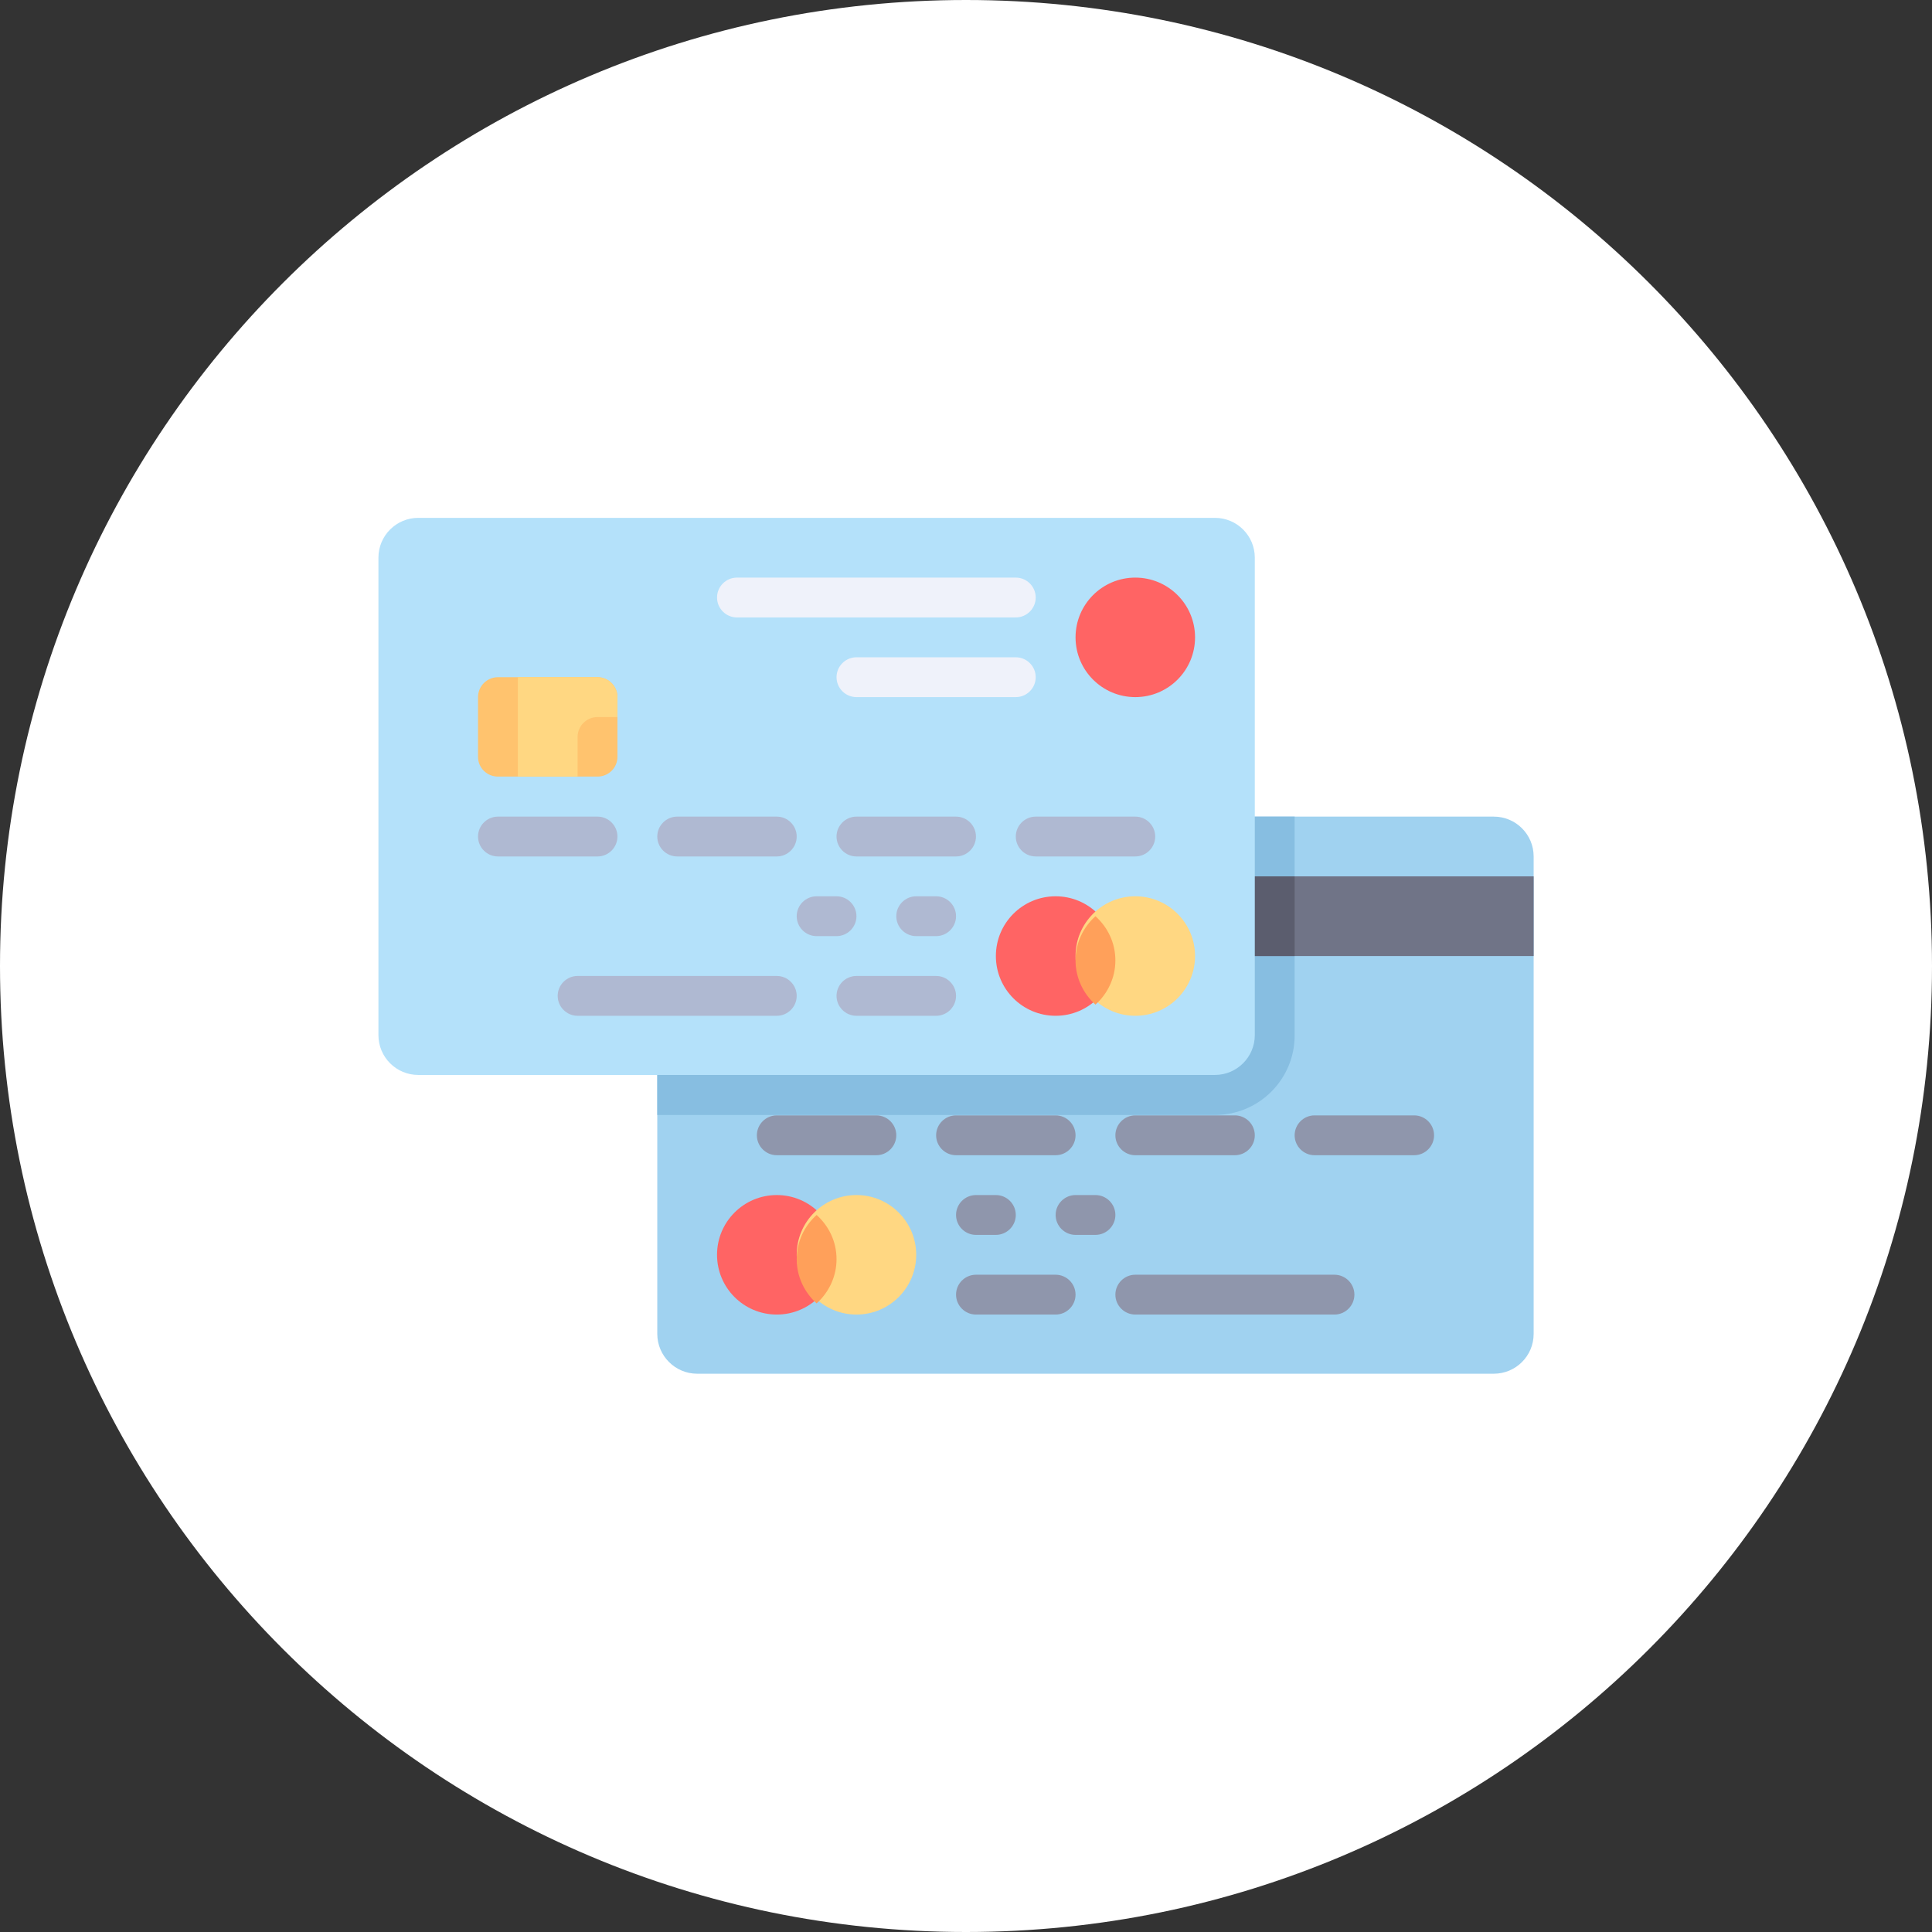
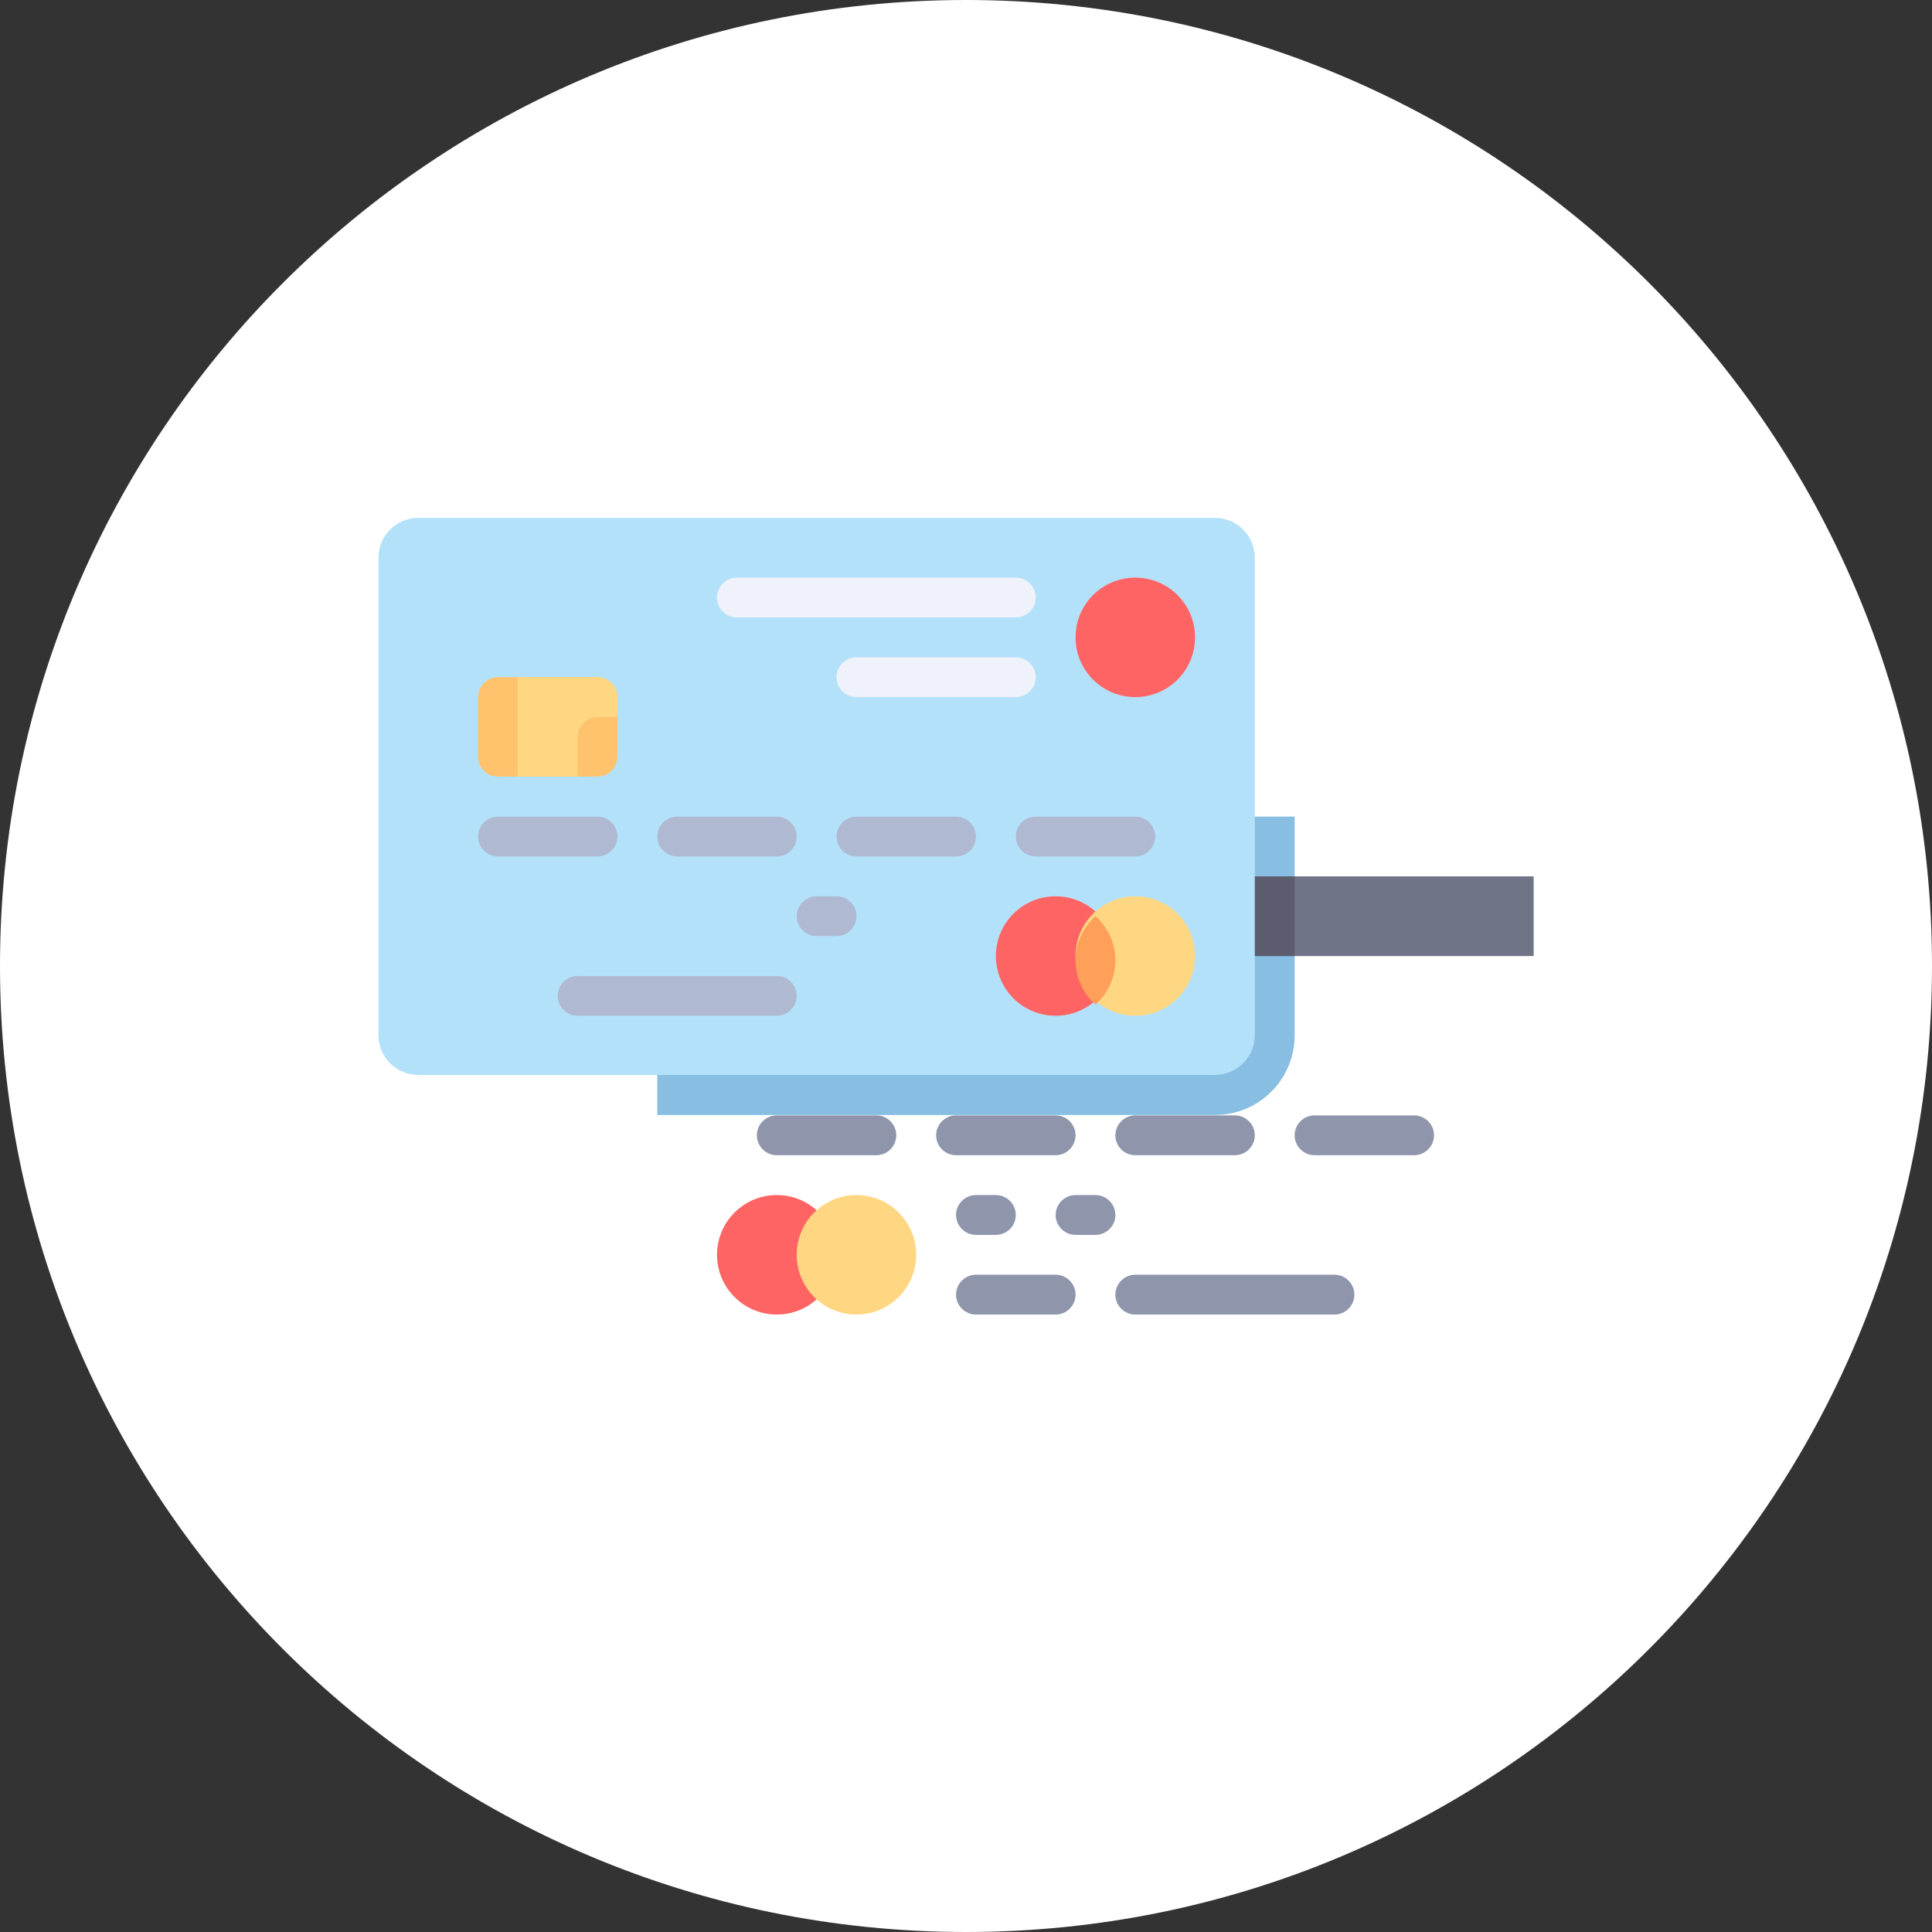
<svg xmlns="http://www.w3.org/2000/svg" id="SvgjsSvg1111" version="1.1" width="97" height="97" viewBox="0 0 97 97">
  <rect x="0" y="0" width="97" height="97" fill="#333333" stroke="none" />
  <title>Oval 2 Copy</title>
  <desc>Created with Avocode.</desc>
  <defs id="SvgjsDefs1112" />
  <path id="SvgjsPath1113" d="M755 1464.5C755 1437.714 776.714 1416 803.5 1416C830.286 1416 852 1437.714 852 1464.5C852 1491.286 830.286 1513 803.5 1513C776.714 1513 755 1491.286 755 1464.5Z " fill="#ffffff" fill-opacity="1" transform="matrix(1,0,0,1,-755,-1416)" />
-   <path id="SvgjsPath1114" d="M790 1484.97H830C831.1 1484.97 832 1484.08 832 1482.97V1459C832 1457.89 831.1 1457 830 1457H790C788.9 1457 788 1457.89 788 1459V1482.97C788 1484.07 788.9 1484.97 790 1484.97Z " fill="#a0d2f0" fill-opacity="1" transform="matrix(1,0,0,1,-755,-1416)" />
  <path id="SvgjsPath1115" d="M790 1457C788.9 1457 788 1457.89 788 1459V1471.98H816C818.21 1471.98 820 1470.19 820 1467.99V1457Z " fill="#87bee1" fill-opacity="1" transform="matrix(1,0,0,1,-755,-1416)" />
  <path id="SvgjsPath1116" d="M817 1474H812C811.45 1474 811 1473.55 811 1473V1473C811 1472.45 811.45 1472 812 1472H817C817.55 1472 818 1472.45 818 1473V1473C818 1473.55 817.55 1474 817 1474Z " fill="#8f96ac" fill-opacity="1" transform="matrix(1,0,0,1,-755,-1416)" />
  <path id="SvgjsPath1117" d="M799 1474H794C793.45 1474 793 1473.55 793 1473V1473C793 1472.45 793.45 1472 794 1472H799C799.55 1472 800 1472.45 800 1473V1473C800 1473.55 799.55 1474 799 1474Z " fill="#8f96ac" fill-opacity="1" transform="matrix(1,0,0,1,-755,-1416)" />
  <path id="SvgjsPath1118" d="M826 1474H821C820.45 1474 820 1473.55 820 1473V1473C820 1472.45 820.45 1472 821 1472H826C826.55 1472 827 1472.45 827 1473V1473C827 1473.55 826.55 1474 826 1474Z " fill="#8f96ac" fill-opacity="1" transform="matrix(1,0,0,1,-755,-1416)" />
  <path id="SvgjsPath1119" d="M808 1474H803C802.45 1474 802 1473.55 802 1473V1473C802 1472.45 802.45 1472 803 1472H808C808.55 1472 809 1472.45 809 1473V1473C809 1473.55 808.55 1474 808 1474Z " fill="#8f96ac" fill-opacity="1" transform="matrix(1,0,0,1,-755,-1416)" />
  <path id="SvgjsPath1120" d="M808 1482H804C803.45 1482 803 1481.55 803 1481V1481C803 1480.45 803.45 1480 804 1480H808C808.55 1480 809 1480.45 809 1481V1481C809 1481.55 808.55 1482 808 1482Z " fill="#8f96ac" fill-opacity="1" transform="matrix(1,0,0,1,-755,-1416)" />
  <path id="SvgjsPath1121" d="M805 1478H804C803.45 1478 803 1477.55 803 1477V1477C803 1476.45 803.45 1476 804 1476H805C805.55 1476 806 1476.45 806 1477V1477C806 1477.55 805.55 1478 805 1478Z " fill="#8f96ac" fill-opacity="1" transform="matrix(1,0,0,1,-755,-1416)" />
  <path id="SvgjsPath1122" d="M810 1478H809C808.45 1478 808 1477.55 808 1477V1477C808 1476.45 808.45 1476 809 1476H810C810.55 1476 811 1476.45 811 1477V1477C811 1477.55 810.55 1478 810 1478Z " fill="#8f96ac" fill-opacity="1" transform="matrix(1,0,0,1,-755,-1416)" />
  <path id="SvgjsPath1123" d="M822 1482H812C811.45 1482 811 1481.55 811 1481V1481C811 1480.45 811.45 1480 812 1480H822C822.55 1480 823 1480.45 823 1481V1481C823 1481.55 822.55 1482 822 1482Z " fill="#8f96ac" fill-opacity="1" transform="matrix(1,0,0,1,-755,-1416)" />
  <path id="SvgjsPath1124" d="M791 1479C791 1477.343 792.343 1476 794 1476C795.657 1476 797 1477.343 797 1479C797 1480.657 795.657 1482 794 1482C792.343 1482 791 1480.657 791 1479Z " fill="#ff6464" fill-opacity="1" transform="matrix(1,0,0,1,-755,-1416)" />
  <path id="SvgjsPath1125" d="M795 1479C795 1477.343 796.343 1476 798 1476C799.657 1476 801 1477.343 801 1479C801 1480.657 799.657 1482 798 1482C796.343 1482 795 1480.657 795 1479Z " fill="#ffd782" fill-opacity="1" transform="matrix(1,0,0,1,-755,-1416)" />
-   <path id="SvgjsPath1126" d="M795 1479.22C795 1478.33 795.39 1477.55 796 1477C796.61 1477.55 797 1478.33 797 1479.22C797 1480.1 796.61 1480.89 796 1481.44C795.39 1480.89 795 1480.1 795 1479.22Z " fill="#ffa05a" fill-opacity="1" transform="matrix(1,0,0,1,-755,-1416)" />
  <path id="SvgjsPath1127" d="M788 1464V1460H832V1464Z " fill="#707487" fill-opacity="1" transform="matrix(1,0,0,1,-755,-1416)" />
  <path id="SvgjsPath1128" d="M788 1464V1460H820V1464Z " fill="#5b5d6e" fill-opacity="1" transform="matrix(1,0,0,1,-755,-1416)" />
  <path id="SvgjsPath1129" d="M816 1469.97H776C774.9 1469.97 774 1469.08 774 1467.97V1444C774 1442.89 774.9 1442 776 1442H816C817.1 1442 818 1442.89 818 1444V1467.97C818 1469.07 817.1 1469.97 816 1469.97Z " fill="#b4e1fa" fill-opacity="1" transform="matrix(1,0,0,1,-755,-1416)" />
  <path id="SvgjsPath1130" d="M789 1459H794C794.55 1459 795 1458.55 795 1458V1458C795 1457.45 794.55 1457 794 1457H789C788.45 1457 788 1457.45 788 1458V1458C788 1458.55 788.45 1459 789 1459Z " fill="#afb9d2" fill-opacity="1" transform="matrix(1,0,0,1,-755,-1416)" />
  <path id="SvgjsPath1131" d="M807 1459H812C812.55 1459 813 1458.55 813 1458V1458C813 1457.45 812.55 1457 812 1457H807C806.45 1457 806 1457.45 806 1458V1458C806 1458.55 806.45 1459 807 1459Z " fill="#afb9d2" fill-opacity="1" transform="matrix(1,0,0,1,-755,-1416)" />
  <path id="SvgjsPath1132" d="M780 1459H785C785.55 1459 786 1458.55 786 1458V1458C786 1457.45 785.55 1457 785 1457H780C779.45 1457 779 1457.45 779 1458V1458C779 1458.55 779.45 1459 780 1459Z " fill="#afb9d2" fill-opacity="1" transform="matrix(1,0,0,1,-755,-1416)" />
  <path id="SvgjsPath1133" d="M798 1459H803C803.55 1459 804 1458.55 804 1458V1458C804 1457.45 803.55 1457 803 1457H798C797.45 1457 797 1457.45 797 1458V1458C797 1458.55 797.45 1459 798 1459Z " fill="#afb9d2" fill-opacity="1" transform="matrix(1,0,0,1,-755,-1416)" />
-   <path id="SvgjsPath1134" d="M792 1447H806C806.55 1447 807 1446.55 807 1446V1446C807 1445.45 806.55 1445 806 1445H792C791.45 1445 791 1445.45 791 1446V1446C791 1446.55 791.45 1447 792 1447Z " fill="#eff2fa" fill-opacity="1" transform="matrix(1,0,0,1,-755,-1416)" />
+   <path id="SvgjsPath1134" d="M792 1447H806C806.55 1447 807 1446.55 807 1446V1446C807 1445.45 806.55 1445 806 1445H792C791.45 1445 791 1445.45 791 1446C791 1446.55 791.45 1447 792 1447Z " fill="#eff2fa" fill-opacity="1" transform="matrix(1,0,0,1,-755,-1416)" />
  <path id="SvgjsPath1135" d="M798 1451H806C806.55 1451 807 1450.55 807 1450V1450C807 1449.45 806.55 1449 806 1449H798C797.45 1449 797 1449.45 797 1450V1450C797 1450.55 797.45 1451 798 1451Z " fill="#eff2fa" fill-opacity="1" transform="matrix(1,0,0,1,-755,-1416)" />
-   <path id="SvgjsPath1136" d="M798 1467H802C802.55 1467 803 1466.55 803 1466V1466C803 1465.45 802.55 1465 802 1465H798C797.45 1465 797 1465.45 797 1466V1466C797 1466.55 797.45 1467 798 1467Z " fill="#afb9d2" fill-opacity="1" transform="matrix(1,0,0,1,-755,-1416)" />
-   <path id="SvgjsPath1137" d="M801 1463H802C802.55 1463 803 1462.55 803 1462V1462C803 1461.45 802.55 1461 802 1461H801C800.45 1461 800 1461.45 800 1462V1462C800 1462.55 800.45 1463 801 1463Z " fill="#afb9d2" fill-opacity="1" transform="matrix(1,0,0,1,-755,-1416)" />
  <path id="SvgjsPath1138" d="M796 1463H797C797.55 1463 798 1462.55 798 1462V1462C798 1461.45 797.55 1461 797 1461H796C795.45 1461 795 1461.45 795 1462V1462C795 1462.55 795.45 1463 796 1463Z " fill="#afb9d2" fill-opacity="1" transform="matrix(1,0,0,1,-755,-1416)" />
  <path id="SvgjsPath1139" d="M784 1467H794C794.55 1467 795 1466.55 795 1466V1466C795 1465.45 794.55 1465 794 1465H784C783.45 1465 783 1465.45 783 1466V1466C783 1466.55 783.45 1467 784 1467Z " fill="#afb9d2" fill-opacity="1" transform="matrix(1,0,0,1,-755,-1416)" />
  <path id="SvgjsPath1140" d="M805 1464C805 1462.343 806.343 1461 808 1461C809.657 1461 811 1462.343 811 1464C811 1465.657 809.657 1467 808 1467C806.343 1467 805 1465.657 805 1464Z " fill="#ff6464" fill-opacity="1" transform="matrix(1,0,0,1,-755,-1416)" />
  <path id="SvgjsPath1141" d="M809 1464C809 1462.343 810.343 1461 812 1461C813.657 1461 815 1462.343 815 1464C815 1465.657 813.657 1467 812 1467C810.343 1467 809 1465.657 809 1464Z " fill="#ffd782" fill-opacity="1" transform="matrix(1,0,0,1,-755,-1416)" />
  <path id="SvgjsPath1142" d="M809 1464.22C809 1465.1 809.39 1465.89 810 1466.44C810.61 1465.89 811 1465.1 811 1464.22C811 1463.33 810.61 1462.55 810 1462C809.39 1462.55 809 1463.33 809 1464.22Z " fill="#ffa05a" fill-opacity="1" transform="matrix(1,0,0,1,-755,-1416)" />
  <path id="SvgjsPath1143" d="M785 1454.99H780C779.45 1454.99 779 1454.55 779 1454V1451C779 1450.45 779.45 1450 780 1450H785C785.55 1450 786 1450.45 786 1451V1454C786 1454.55 785.55 1454.99 785 1454.99Z " fill="#ffc36e" fill-opacity="1" transform="matrix(1,0,0,1,-755,-1416)" />
  <path id="SvgjsPath1144" d="M786 1452V1451C786 1450.45 785.55 1450 785 1450H781V1454.99H784V1453C784 1452.45 784.45 1452 785 1452Z " fill="#ffd782" fill-opacity="1" transform="matrix(1,0,0,1,-755,-1416)" />
  <path id="SvgjsPath1145" d="M809 1448C809 1446.343 810.343 1445 812 1445C813.657 1445 815 1446.343 815 1448C815 1449.657 813.657 1451 812 1451C810.343 1451 809 1449.657 809 1448Z " fill="#ff6464" fill-opacity="1" transform="matrix(1,0,0,1,-755,-1416)" />
</svg>